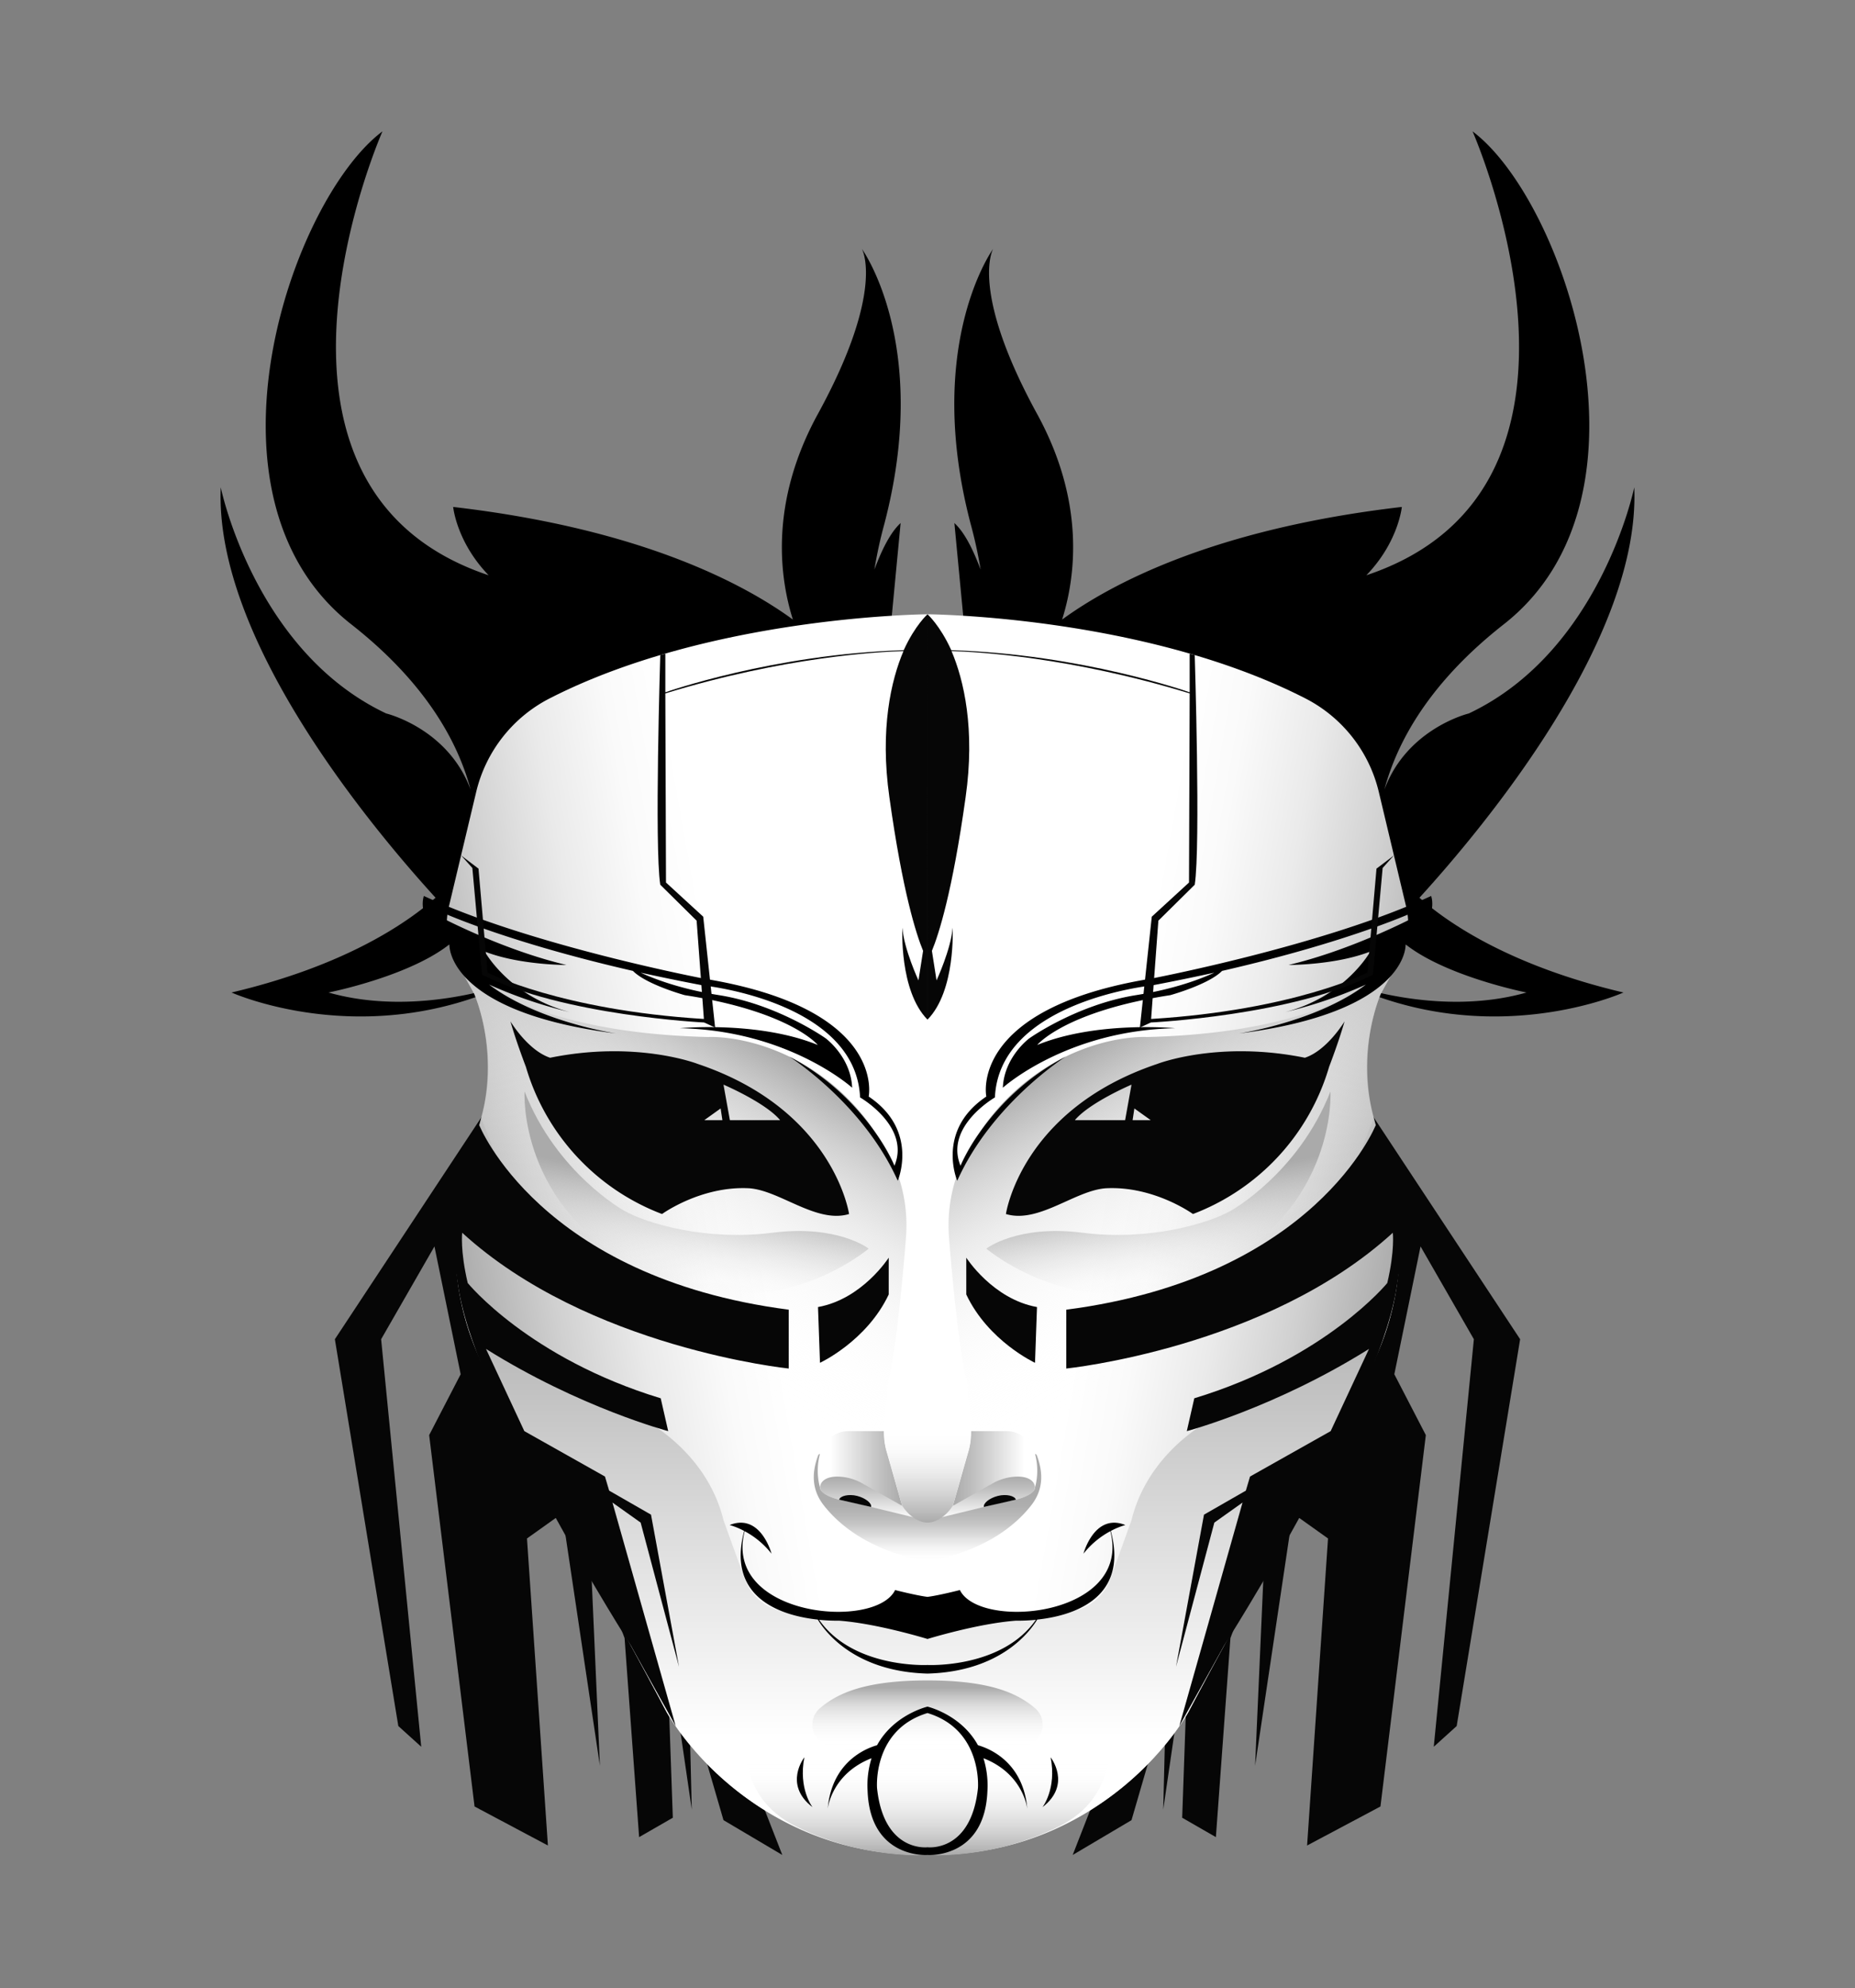
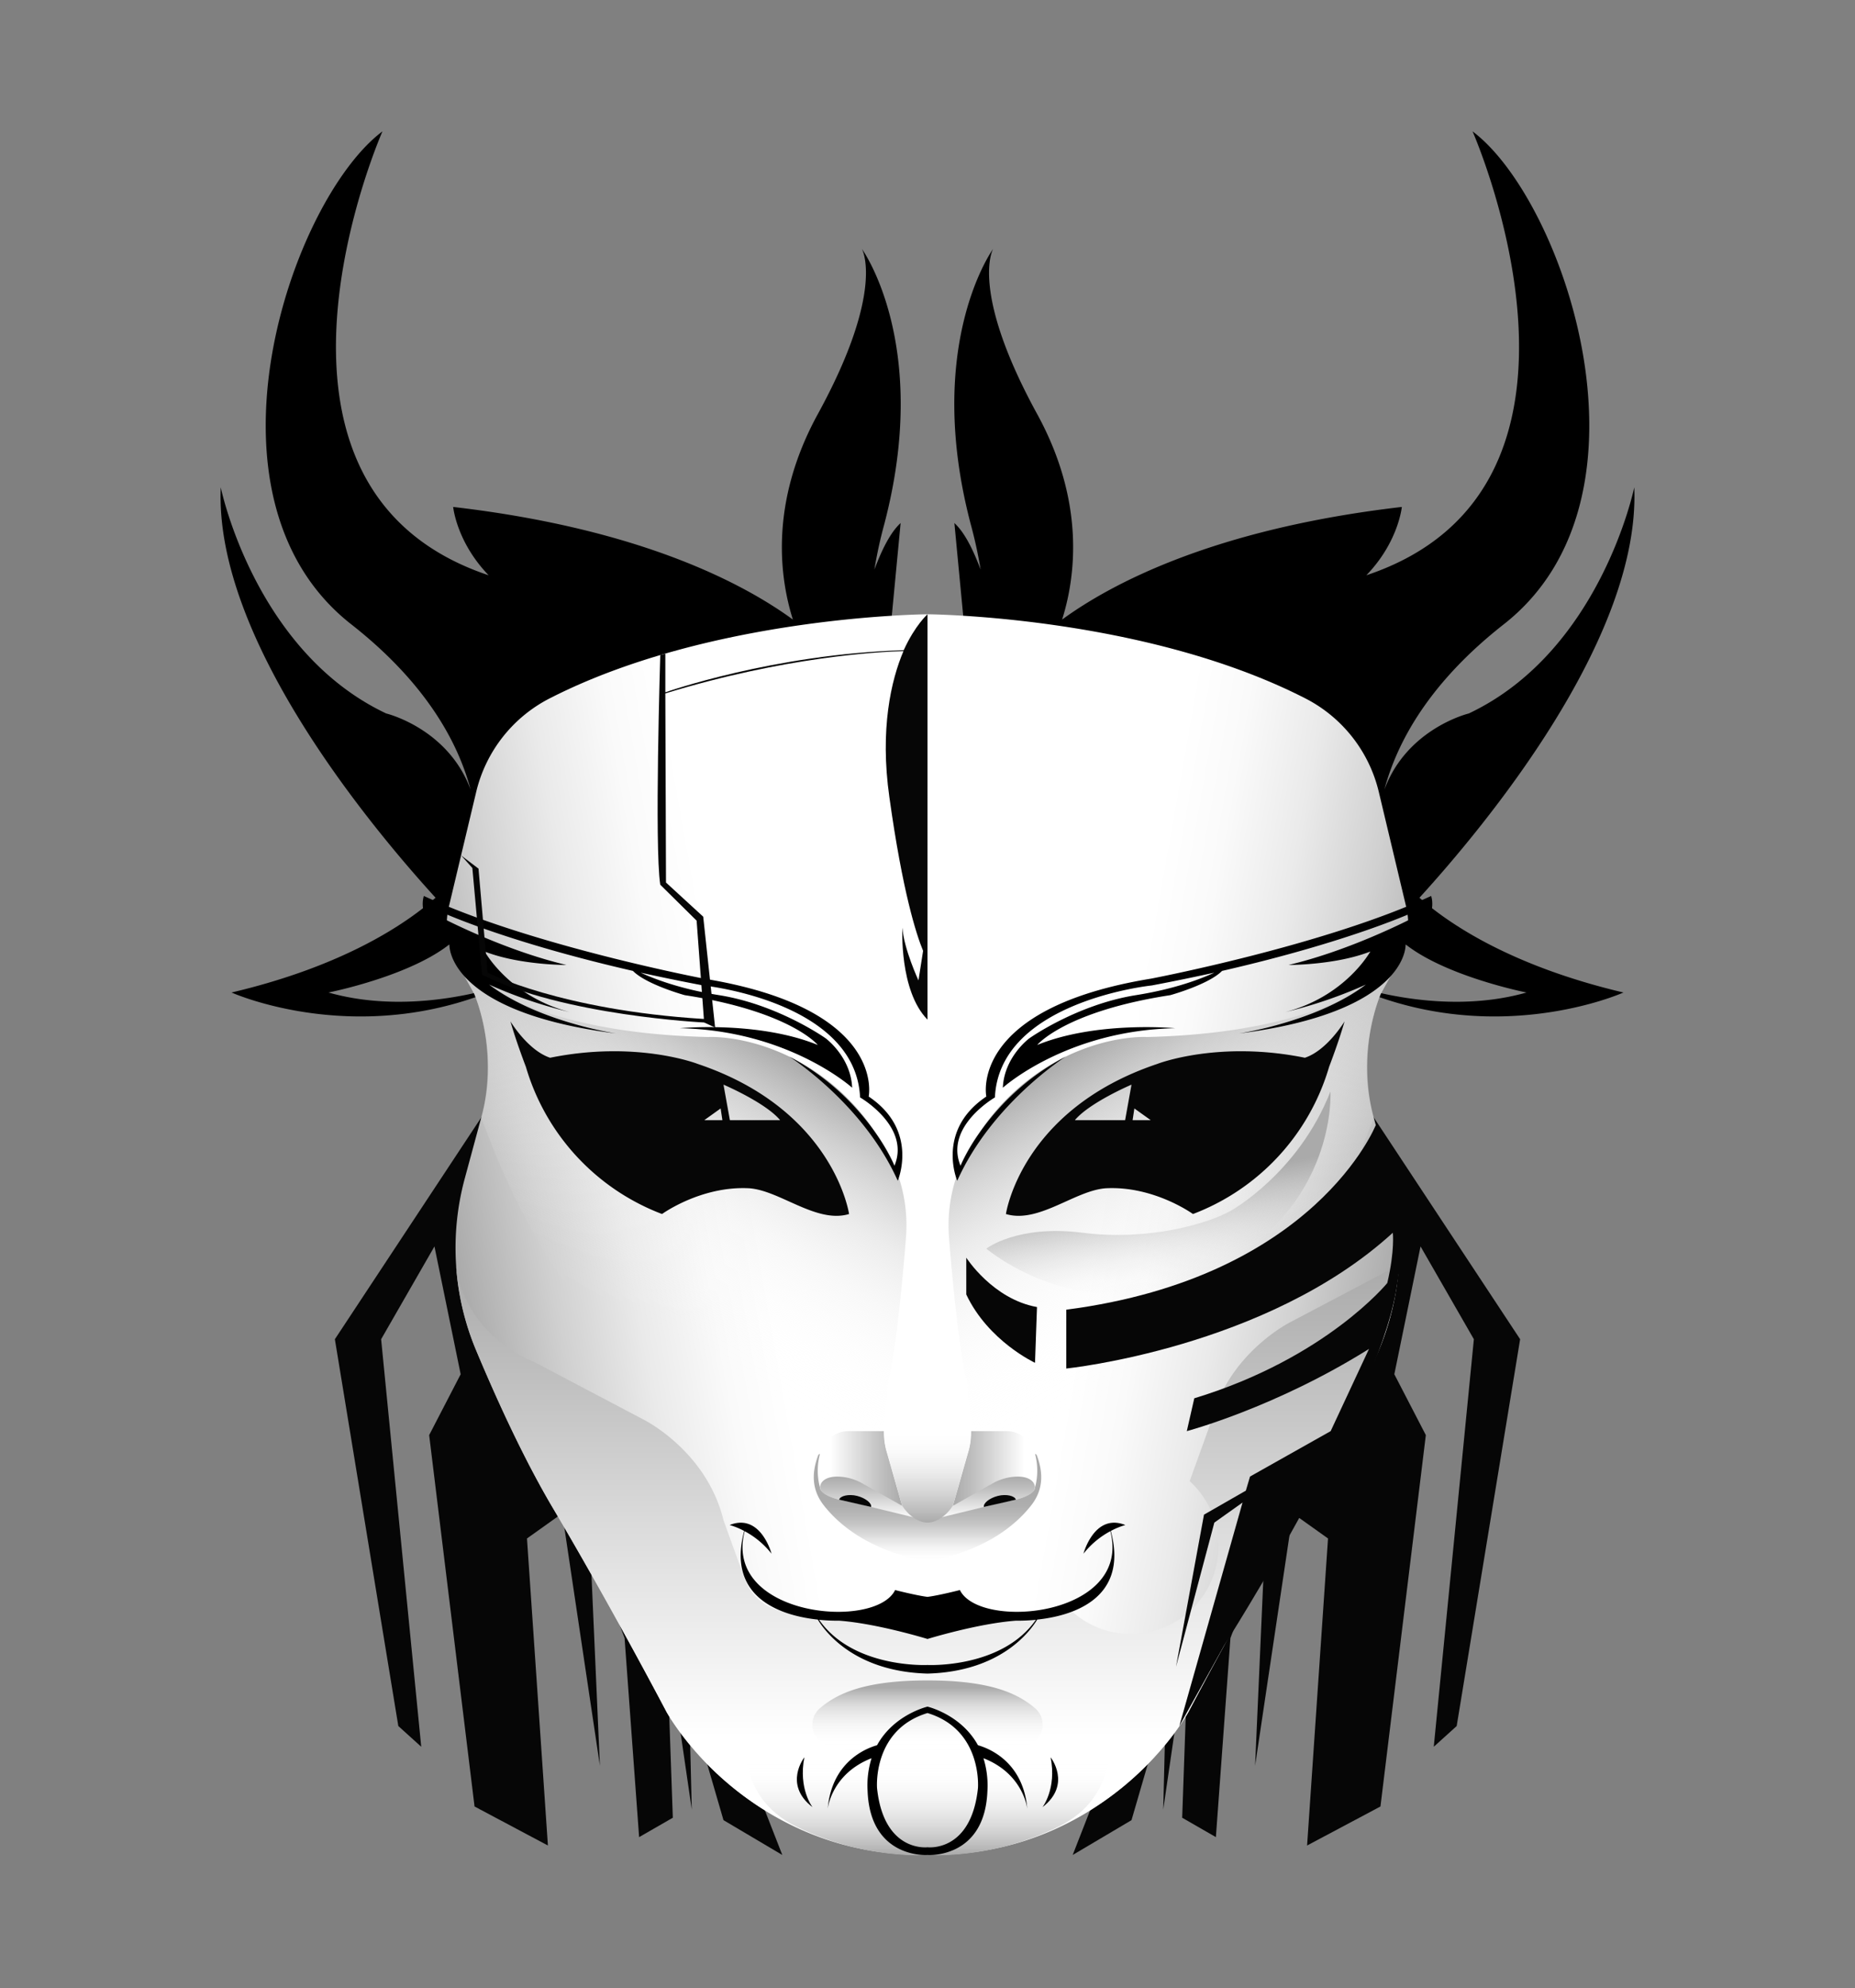
<svg xmlns="http://www.w3.org/2000/svg" viewBox="0 0 842 902">
  <rect x="0" y="0" width="842" height="902" fill="#808080" stroke="none" />
  <defs>
    <style> .cls-1{fill:#060606;}.cls-2{fill:url(#linear-gradient);}.cls-3{fill:url(#linear-gradient-2);}.cls-4{fill:url(#linear-gradient-3);}.cls-5{fill:url(#linear-gradient-4);}.cls-6{fill:url(#linear-gradient-5);}.cls-7{fill:url(#linear-gradient-6);}.cls-8{fill:url(#linear-gradient-7);}.cls-9{fill:url(#linear-gradient-8);}.cls-10{fill:url(#linear-gradient-9);}.cls-11{fill:url(#linear-gradient-10);} </style>
    <linearGradient id="linear-gradient" x1="209.77" y1="593.77" x2="468.51" y2="548.14" gradientUnits="userSpaceOnUse">
      <stop offset="0" stop-color="#aaa" />
      <stop offset="0.01" stop-color="#acacac" />
      <stop offset="0.16" stop-color="#d0d0d0" />
      <stop offset="0.3" stop-color="#eaeaea" />
      <stop offset="0.43" stop-color="#fafafa" />
      <stop offset="0.53" stop-color="#fff" />
    </linearGradient>
    <linearGradient id="linear-gradient-2" x1="314" y1="573.93" x2="314" y2="841.6" gradientUnits="userSpaceOnUse">
      <stop offset="0" stop-color="#aaa" />
      <stop offset="0.44" stop-color="#dbdbdb" />
      <stop offset="0.8" stop-color="#fff" />
    </linearGradient>
    <linearGradient id="linear-gradient-3" x1="369.19" y1="485.41" x2="275.93" y2="646.94" gradientUnits="userSpaceOnUse">
      <stop offset="0" stop-color="#aaa" />
      <stop offset="0.13" stop-color="silver" stop-opacity="0.74" />
      <stop offset="0.28" stop-color="#d7d7d7" stop-opacity="0.47" />
      <stop offset="0.42" stop-color="#e8e8e8" stop-opacity="0.27" />
      <stop offset="0.56" stop-color="#f5f5f5" stop-opacity="0.12" />
      <stop offset="0.68" stop-color="#fcfcfc" stop-opacity="0.03" />
      <stop offset="0.78" stop-color="#fff" stop-opacity="0" />
    </linearGradient>
    <linearGradient id="linear-gradient-4" x1="409.55" y1="666.27" x2="371.34" y2="666.27" gradientUnits="userSpaceOnUse">
      <stop offset="0" stop-color="#aaa" />
      <stop offset="0.25" stop-color="silver" />
      <stop offset="0.78" stop-color="#f7f7f7" />
      <stop offset="0.85" stop-color="#fff" />
    </linearGradient>
    <linearGradient id="linear-gradient-5" x1="394.32" y1="669.89" x2="394.32" y2="689.04" gradientUnits="userSpaceOnUse">
      <stop offset="0" stop-color="#aaa" />
      <stop offset="0.3" stop-color="silver" />
      <stop offset="0.92" stop-color="#f7f7f7" />
      <stop offset="1" stop-color="#fff" />
    </linearGradient>
    <linearGradient id="linear-gradient-6" x1="395.2" y1="659.62" x2="395.2" y2="708.24" gradientUnits="userSpaceOnUse">
      <stop offset="0.38" stop-color="#aaa" />
      <stop offset="0.48" stop-color="#acacac" stop-opacity="0.98" />
      <stop offset="0.58" stop-color="#b2b2b2" stop-opacity="0.91" />
      <stop offset="0.67" stop-color="#bbb" stop-opacity="0.8" />
      <stop offset="0.76" stop-color="#c8c8c8" stop-opacity="0.64" />
      <stop offset="0.85" stop-color="#dadada" stop-opacity="0.44" />
      <stop offset="0.94" stop-color="#eee" stop-opacity="0.2" />
      <stop offset="1" stop-color="#fff" stop-opacity="0" />
    </linearGradient>
    <linearGradient id="linear-gradient-7" x1="411.09" y1="690.84" x2="411.09" y2="643.92" gradientUnits="userSpaceOnUse">
      <stop offset="0" stop-color="#aaa" />
      <stop offset="0.06" stop-color="#b4b4b4" />
      <stop offset="0.28" stop-color="#d4d4d4" />
      <stop offset="0.49" stop-color="#ececec" />
      <stop offset="0.68" stop-color="#fafafa" />
      <stop offset="0.85" stop-color="#fff" />
    </linearGradient>
    <linearGradient id="linear-gradient-8" x1="379.82" y1="841.71" x2="379.82" y2="783.12" gradientUnits="userSpaceOnUse">
      <stop offset="0" stop-color="#aaa" />
      <stop offset="0.17" stop-color="silver" stop-opacity="0.75" />
      <stop offset="0.55" stop-color="#ededed" stop-opacity="0.21" />
      <stop offset="0.72" stop-color="#fff" stop-opacity="0" />
    </linearGradient>
    <linearGradient id="linear-gradient-9" x1="394.9" y1="762.41" x2="394.9" y2="803.85" gradientUnits="userSpaceOnUse">
      <stop offset="0.08" stop-color="#aaa" />
      <stop offset="0.26" stop-color="#c8c8c8" stop-opacity="0.65" />
      <stop offset="0.44" stop-color="#e0e0e0" stop-opacity="0.37" />
      <stop offset="0.59" stop-color="#f1f1f1" stop-opacity="0.17" />
      <stop offset="0.71" stop-color="#fbfbfb" stop-opacity="0.04" />
      <stop offset="0.79" stop-color="#fff" stop-opacity="0" />
    </linearGradient>
    <linearGradient id="linear-gradient-10" x1="319.93" y1="509.65" x2="306.85" y2="583.81" gradientUnits="userSpaceOnUse">
      <stop offset="0.37" stop-color="#aaa" />
      <stop offset="0.43" stop-color="#b1b1b1" stop-opacity="0.91" />
      <stop offset="1" stop-color="#fff" stop-opacity="0" />
    </linearGradient>
  </defs>
  <g>
    <path d="M211,421.3,401.7,311.9l7.1-74.6c-4.7,4.3-8.6,12.3-11.9,21.1a200.2,200.2,0,0,1,4.3-19.9c21.8-82-10-125.6-10-125.6s10.9,18.6-20,75c-22,40.2-17.3,74.2-11.3,93.2C337.7,264.9,291,239.9,205.7,230c0,0,1.5,15.9,16.1,31C102.3,221.1,173.6,59.6,173.6,59.6c-41.5,31.1-87.8,166.1-14.1,223.7,33.9,26.6,48.4,53.5,54.1,74.9-10.3-27.8-38.3-34.5-38.3-34.5-59.9-28.3-75.1-102.6-75.1-102.6-2.9,68.5,67.5,153.3,97.5,186.2-13.1,11.6-41.3,30.9-92.6,43,0,0,60.4,27.2,126.8-4.5,0,0-41.9,16.1-82.8,4.5C149.1,450.3,197.2,440.8,211,421.3Z" />
  </g>
  <g transform="scale(-1 1) translate(-842,0)">
    <path d="M211,421.3,401.7,311.9l7.1-74.6c-4.7,4.3-8.6,12.3-11.9,21.1a200.2,200.2,0,0,1,4.3-19.9c21.8-82-10-125.6-10-125.6s10.9,18.6-20,75c-22,40.2-17.3,74.2-11.3,93.2C337.7,264.9,291,239.9,205.7,230c0,0,1.5,15.9,16.1,31C102.3,221.1,173.6,59.6,173.6,59.6c-41.5,31.1-87.8,166.1-14.1,223.7,33.9,26.6,48.4,53.5,54.1,74.9-10.3-27.8-38.3-34.5-38.3-34.5-59.9-28.3-75.1-102.6-75.1-102.6-2.9,68.5,67.5,153.3,97.5,186.2-13.1,11.6-41.3,30.9-92.6,43,0,0,60.4,27.2,126.8-4.5,0,0-41.9,16.1-82.8,4.5C149.1,450.3,197.2,440.8,211,421.3Z" />
  </g>
  <g>
    <polygon class="cls-1" points="355.1 841.6 222.2 501.3 152 607.6 180.8 783.1 191.2 792.5 173 607.6 197.2 565.5 209.1 623.5 194.8 651.1 215.4 819.6 248.7 837.3 239.2 698 255.2 686.6 272.3 801.1 267.9 701.5 283.5 743.2 290.1 833.5 305.4 824.7 302.5 742.2 314 821 312.8 772.2 328.4 825.8 355.1 841.6" />
  </g>
  <g transform="scale(-1 1) translate(-842,0)">
    <polygon class="cls-1" points="355.1 841.6 222.2 501.3 152 607.6 180.8 783.1 191.2 792.5 173 607.6 197.2 565.5 209.1 623.5 194.8 651.1 215.4 819.6 248.7 837.3 239.2 698 255.2 686.6 272.3 801.1 267.9 701.5 283.5 743.2 290.1 833.5 305.4 824.7 302.5 742.2 314 821 312.8 772.2 328.4 825.8 355.1 841.6" />
  </g>
  <g>
    <path class="cls-2" d="M216.1,359.5l-12.4,52a34.9,34.9,0,0,0,3.5,24.9l8.1,14.6s11.6,26.1,3.1,56.2l-7.5,27.7a120.3,120.3,0,0,0,5,77.2c9.2,22,21.6,49.3,34.9,71.8,27,45.6,51.7,92.7,51.7,92.7s35.6,66.3,118.5,63.2V278.7s-97.8.6-171.2,38A64.5,64.5,0,0,0,216.1,359.5Z" />
    <path class="cls-3" d="M421,740.2V841.6c-82.4,1-118.5-65-118.5-65s-24.7-47.1-51.7-92.7c-13.3-22.5-25.7-49.8-34.9-71.8a120.2,120.2,0,0,1-8.9-38.2s1.6,29.9,36,44.3l48.8,25.7s28.8,14,36.6,45.8l9.6,26.6A22.7,22.7,0,0,0,355.5,731c7.7,1.3,17.4,2.7,25.2,2.7Z" />
    <path class="cls-4" d="M205.7,433.5s21.7,34.7,115.7,37c0,0,16.2-1.1,36.9,8.9a99.2,99.2,0,0,1,37.1,31.5l2.8,4a70.4,70.4,0,0,1,13,47c-1.7,21.2-4.5,49.8-7.9,64.4L401.7,641a59.4,59.4,0,0,0,1.7,22.2l4.1,15.4a15.8,15.8,0,0,0,12.7,11.6h.8v40.4l-93.5-72.4A326.8,326.8,0,0,1,223.2,519.4l-4.8-12.2s8.4-26.7-3.1-56.2Z" />
    <path class="cls-5" d="M409.5,683.2l-7.4-25.8a35.7,35.7,0,0,1-.7-8.1H385.2a13.1,13.1,0,0,0-11.4,6.6c-2.2,3.9-3.6,9.7-1.2,17.4Z" />
    <path class="cls-6" d="M372.6,673.3s1.2-3.9,9-3.3a23.8,23.8,0,0,1,10,3.1l17.9,10.1a17.5,17.5,0,0,0,3.2,3.5,13.3,13.3,0,0,0,3.7,2.3l-26.9-6.7-6.6-1.5C378.7,680,370.5,677.8,372.6,673.3Z" />
    <path class="cls-7" d="M372.2,659.6a29.3,29.3,0,0,0,0,15.3s-.5,4.3,13.8,6.5l29.5,7.2s2.9,2.1,5.5,1.7v17.9s-29.7-3.3-46.9-25c-5.2-6.5-6.1-14-2.7-23C371.5,659.9,371.9,659.8,372.2,659.6Z" />
    <path class="cls-1" d="M380.9,680.4c.4-1.7,4.3-2.7,8.2-1.7s6.7,3.4,6.3,5" />
    <path class="cls-8" d="M421,690.8s-6.1.4-11.5-7.6l-7.6-26.9s-1.3-4.5-.4-12.4H421Z" />
    <path class="cls-9" d="M421,841.6s-28.2,2.3-59-12.6-22.3-45.9-22.3-45.9l81.3,8Z" />
    <path class="cls-10" d="M372.2,775c8.3-7.1,21.2-12.6,48.8-12.6v41.5l-45-12.1A9.7,9.7,0,0,1,372.2,775Z" />
-     <path class="cls-11" d="M394.3,566.5s-14.1-11-43.8-7.2-56.9-4.1-67.4-10.1c0,0-30.5-17-45-54,0,0-3.3,52.6,53.6,81.5S394.3,566.5,394.3,566.5Z" />
  </g>
  <g transform="scale(-1 1) translate(-842,0)">
    <path class="cls-2" d="M216.1,359.5l-12.4,52a34.9,34.9,0,0,0,3.5,24.9l8.1,14.6s11.6,26.1,3.1,56.2l-7.5,27.7a120.3,120.3,0,0,0,5,77.2c9.2,22,21.6,49.3,34.9,71.8,27,45.6,51.7,92.7,51.7,92.7s35.6,66.3,118.5,63.2V278.7s-97.8.6-171.2,38A64.5,64.5,0,0,0,216.1,359.5Z" />
-     <path class="cls-3" d="M421,740.2V841.6c-82.4,1-118.5-65-118.5-65s-24.7-47.1-51.7-92.7c-13.3-22.5-25.7-49.8-34.9-71.8a120.2,120.2,0,0,1-8.9-38.2s1.6,29.9,36,44.3l48.8,25.7s28.8,14,36.6,45.8l9.6,26.6A22.7,22.7,0,0,0,355.5,731c7.7,1.3,17.4,2.7,25.2,2.7Z" />
+     <path class="cls-3" d="M421,740.2V841.6c-82.4,1-118.5-65-118.5-65s-24.7-47.1-51.7-92.7c-13.3-22.5-25.7-49.8-34.9-71.8a120.2,120.2,0,0,1-8.9-38.2l48.8,25.7s28.8,14,36.6,45.8l9.6,26.6A22.7,22.7,0,0,0,355.5,731c7.7,1.3,17.4,2.7,25.2,2.7Z" />
    <path class="cls-4" d="M205.7,433.5s21.7,34.7,115.7,37c0,0,16.2-1.1,36.9,8.9a99.2,99.2,0,0,1,37.1,31.5l2.8,4a70.4,70.4,0,0,1,13,47c-1.7,21.2-4.5,49.8-7.9,64.4L401.7,641a59.4,59.4,0,0,0,1.7,22.2l4.1,15.4a15.8,15.8,0,0,0,12.7,11.6h.8v40.4l-93.5-72.4A326.8,326.8,0,0,1,223.2,519.4l-4.8-12.2s8.4-26.7-3.1-56.2Z" />
    <path class="cls-5" d="M409.5,683.2l-7.4-25.8a35.7,35.7,0,0,1-.7-8.1H385.2a13.1,13.1,0,0,0-11.4,6.6c-2.2,3.9-3.6,9.7-1.2,17.4Z" />
    <path class="cls-6" d="M372.6,673.3s1.2-3.9,9-3.3a23.8,23.8,0,0,1,10,3.1l17.9,10.1a17.5,17.5,0,0,0,3.2,3.5,13.3,13.3,0,0,0,3.7,2.3l-26.9-6.7-6.6-1.5C378.7,680,370.5,677.8,372.6,673.3Z" />
    <path class="cls-7" d="M372.2,659.6a29.3,29.3,0,0,0,0,15.3s-.5,4.3,13.8,6.5l29.5,7.2s2.9,2.1,5.5,1.7v17.9s-29.7-3.3-46.9-25c-5.2-6.5-6.1-14-2.7-23C371.5,659.9,371.9,659.8,372.2,659.6Z" />
    <path class="cls-1" d="M380.9,680.4c.4-1.7,4.3-2.7,8.2-1.7s6.7,3.4,6.3,5" />
    <path class="cls-8" d="M421,690.8s-6.1.4-11.5-7.6l-7.6-26.9s-1.3-4.5-.4-12.4H421Z" />
    <path class="cls-9" d="M421,841.6s-28.2,2.3-59-12.6-22.3-45.9-22.3-45.9l81.3,8Z" />
    <path class="cls-10" d="M372.2,775c8.3-7.1,21.2-12.6,48.8-12.6v41.5l-45-12.1A9.7,9.7,0,0,1,372.2,775Z" />
    <path class="cls-11" d="M394.3,566.5s-14.1-11-43.8-7.2-56.9-4.1-67.4-10.1c0,0-30.5-17-45-54,0,0-3.3,52.6,53.6,81.5S394.3,566.5,394.3,566.5Z" />
  </g>
  <g>
-     <path class="cls-1" d="M358,620.9V594.2c-113.2-14.7-140.5-83.8-140.5-83.8s-18.5,22.7-9.1,75.7,77.9,160.4,77.9,160.4l20.4,36.6L278,681.7l12.8,9.1,17.4,65.4-12.7-69-19-10.9-1.9-6.4L238,649.3,220.6,612c42.6,26.7,82.7,37.3,82.7,37.3l-3.4-14.9c-59.9-18.2-87.6-52.3-87.6-52.3-3.5-14.9-2.5-22.8-2.5-22.8C267,611.6,358,620.9,358,620.9Z" />
-     <path class="cls-1" d="M371.3,593l.9,25.3s21.2-9.8,31.2-31V570.6S391.4,589.4,371.3,593Z" />
-   </g>
+     </g>
  <g transform="scale(-1 1) translate(-842,0)">
    <path class="cls-1" d="M358,620.9V594.2c-113.2-14.7-140.5-83.8-140.5-83.8s-18.5,22.7-9.1,75.7,77.9,160.4,77.9,160.4l20.4,36.6L278,681.7l12.8,9.1,17.4,65.4-12.7-69-19-10.9-1.9-6.4L238,649.3,220.6,612c42.6,26.7,82.7,37.3,82.7,37.3l-3.4-14.9c-59.9-18.2-87.6-52.3-87.6-52.3-3.5-14.9-2.5-22.8-2.5-22.8C267,611.6,358,620.9,358,620.9Z" />
    <path class="cls-1" d="M371.3,593l.9,25.3s21.2-9.8,31.2-31V570.6S391.4,589.4,371.3,593Z" />
  </g>
  <g>
    <path class="cls-1" d="M316.7,482.7s-27.6-10.8-67-2.8c-10.2-3.4-18-16.5-18-16.5,2.6,9.2,7,20.6,7,20.6h0a102.2,102.2,0,0,0,61.8,66.8s17.5-12.7,39.2-11.7c14,.7,30.8,16.2,45.7,11.7C385.4,550.8,378.6,503.5,316.7,482.7Zm3,25.5,7.4-5.3.8,5.3Zm11.6,0-2.9-16.1s19,8.1,25.7,16.1Z" />
  </g>
  <g transform="scale(-1 1) translate(-842,0)">
    <path class="cls-1" d="M316.7,482.7s-27.6-10.8-67-2.8c-10.2-3.4-18-16.5-18-16.5,2.6,9.2,7,20.6,7,20.6h0a102.2,102.2,0,0,0,61.8,66.8s17.5-12.7,39.2-11.7c14,.7,30.8,16.2,45.7,11.7C385.4,550.8,378.6,503.5,316.7,482.7Zm3,25.5,7.4-5.3.8,5.3Zm11.6,0-2.9-16.1s19,8.1,25.7,16.1Z" />
  </g>
  <g>
    <path d="M394.3,497.5s8.4-39.9-74.8-53.5c0,0-78.7-15-127.1-37.5,0,0-4.3,10.9,11.6,22.2,0,0-1.4,30.4,75.7,40.2,0,0-35.2-5.2-57.7-22.2a205.2,205.2,0,0,0,36.7,12.5c-27.5-7.1-38.7-27.5-38.7-27.5,15.8,6.2,37.1,6.1,37.1,6.1-26.2-6.2-51.6-18.8-58.1-22.2a8.5,8.5,0,0,1-.5-2.6s29,13.8,88.8,27.5c6.1,6.2,23.5,11,23.5,11,48,7.4,60.4,22.6,60.4,22.6-27-11-62.6-7.6-62.6-7.6,49.5,1,78.2,27,78.2,27-.6-14-12-22.4-12-22.4s-21.5-15.3-48.4-19.6c-17.7-2.8-29.5-7.4-35.6-10.2,8.8,1.9,18.3,3.9,28.4,5.8,0,0,69.2,7.1,71.2,50.8,0,0,23,13.2,15.6,31,0,0-12.6-31.1-47.7-49.5,0,0,33.5,21.2,49.2,56.3C407.5,535.7,417.3,512.9,394.3,497.5Z" />
  </g>
  <g transform="scale(-1 1) translate(-842,0)">
    <path d="M394.3,497.5s8.4-39.9-74.8-53.5c0,0-78.7-15-127.1-37.5,0,0-4.3,10.9,11.6,22.2,0,0-1.4,30.4,75.7,40.2,0,0-35.2-5.2-57.7-22.2a205.2,205.2,0,0,0,36.7,12.5c-27.5-7.1-38.7-27.5-38.7-27.5,15.8,6.2,37.1,6.1,37.1,6.1-26.2-6.2-51.6-18.8-58.1-22.2a8.5,8.5,0,0,1-.5-2.6s29,13.8,88.8,27.5c6.1,6.2,23.5,11,23.5,11,48,7.4,60.4,22.6,60.4,22.6-27-11-62.6-7.6-62.6-7.6,49.5,1,78.2,27,78.2,27-.6-14-12-22.4-12-22.4s-21.5-15.3-48.4-19.6c-17.7-2.8-29.5-7.4-35.6-10.2,8.8,1.9,18.3,3.9,28.4,5.8,0,0,69.2,7.1,71.2,50.8,0,0,23,13.2,15.6,31,0,0-12.6-31.1-47.7-49.5,0,0,33.5,21.2,49.2,56.3C407.5,535.7,417.3,512.9,394.3,497.5Z" />
  </g>
  <g>
    <path class="cls-1" d="M421,278.7s-5.6,4.9-10.8,16.3C350.9,296.8,302,314.1,302,314.1h0V296.6l-2.3.6s-2.7,87,0,104.2l16.5,16.3,3.3,44.6c-65-4-98.2-21-98.2-21l-4.1-47.2-7.9-6,5.1,5.7,4.4,48.4c36.5,18.6,100.8,21.7,100.8,21.7l5,2.3-5.4-50.3-16.9-15.5-.3-85.8c54.2-16.6,96.7-18.9,108.1-19.2-5.6,13.1-10.8,35.4-6.4,66.3,6,43,12.2,62.2,15.3,69.7l-2.1,13.4s-6.6-14.2-7.3-23.9c0,0-1.5,28.6,11.4,41.7v-27h0Z" />
  </g>
  <g transform="scale(-1 1) translate(-842,0)">
-     <path class="cls-1" d="M421,278.7s-5.6,4.9-10.8,16.3C350.9,296.8,302,314.1,302,314.1h0V296.6l-2.3.6s-2.7,87,0,104.2l16.5,16.3,3.3,44.6c-65-4-98.2-21-98.2-21l-4.1-47.2-7.9-6,5.1,5.7,4.4,48.4c36.5,18.6,100.8,21.7,100.8,21.7l5,2.3-5.4-50.3-16.9-15.5-.3-85.8c54.2-16.6,96.7-18.9,108.1-19.2-5.6,13.1-10.8,35.4-6.4,66.3,6,43,12.2,62.2,15.3,69.7l-2.1,13.4s-6.6-14.2-7.3-23.9c0,0-1.5,28.6,11.4,41.7v-27h0Z" />
-   </g>
+     </g>
  <g>
    <path id="mouth_7-2" data-name="mouth 7" d="M380.9,735.3c17.4,1.3,40.1,8.3,40.1,8.3V724.5c-5.4-.7-14.7-3.1-14.7-3.1-9,18.4-78.2,12-68.3-26.7a38.8,38.8,0,0,1,12.2,10.2s-4.9-18.6-19-13a32.9,32.9,0,0,1,6.6,2.7c-8.4,31.2,18.2,38.6,33.4,40.2,3.4,5.6,16.8,23.6,49.8,24.5v-3.9s-33.7,1.7-49.2-20.5A84.5,84.5,0,0,0,380.9,735.3Z" />
  </g>
  <g transform="scale(-1 1) translate(-842,0)">
    <path id="mouth_7-2" data-name="mouth 7" d="M380.9,735.3c17.4,1.3,40.1,8.3,40.1,8.3V724.5c-5.4-.7-14.7-3.1-14.7-3.1-9,18.4-78.2,12-68.3-26.7a38.8,38.8,0,0,1,12.2,10.2s-4.9-18.6-19-13a32.9,32.9,0,0,1,6.6,2.7c-8.4,31.2,18.2,38.6,33.4,40.2,3.4,5.6,16.8,23.6,49.8,24.5v-3.9s-33.7,1.7-49.2-20.5A84.5,84.5,0,0,0,380.9,735.3Z" />
  </g>
  <g>
    <path d="M398.1,811.3s-2.2-26.5,22.9-34.1v-2.9s-15.2,3.5-22.9,17.5c-5.6,1.6-20.6,7.9-22.4,28.9.1-1,2.2-16.1,19.9-23a41.5,41.5,0,0,0-1.8,14.7c1.1,31.1,27.2,29.2,27.2,29.2v-3.5S401.2,840.6,398.1,811.3Z" />
-     <path d="M375.7,820.7h0Z" />
    <path d="M368.8,819.9s-6.5-8.3-3.7-22.6C365.1,797.3,355.4,809.6,368.8,819.9Z" />
  </g>
  <g transform="scale(-1 1) translate(-842,0)">
    <path d="M398.1,811.3s-2.2-26.5,22.9-34.1v-2.9s-15.2,3.5-22.9,17.5c-5.6,1.6-20.6,7.9-22.4,28.9.1-1,2.2-16.1,19.9-23a41.5,41.5,0,0,0-1.8,14.7c1.1,31.1,27.2,29.2,27.2,29.2v-3.5S401.2,840.6,398.1,811.3Z" />
    <path d="M375.7,820.7h0Z" />
    <path d="M368.8,819.9s-6.5-8.3-3.7-22.6C365.1,797.3,355.4,809.6,368.8,819.9Z" />
  </g>
</svg>